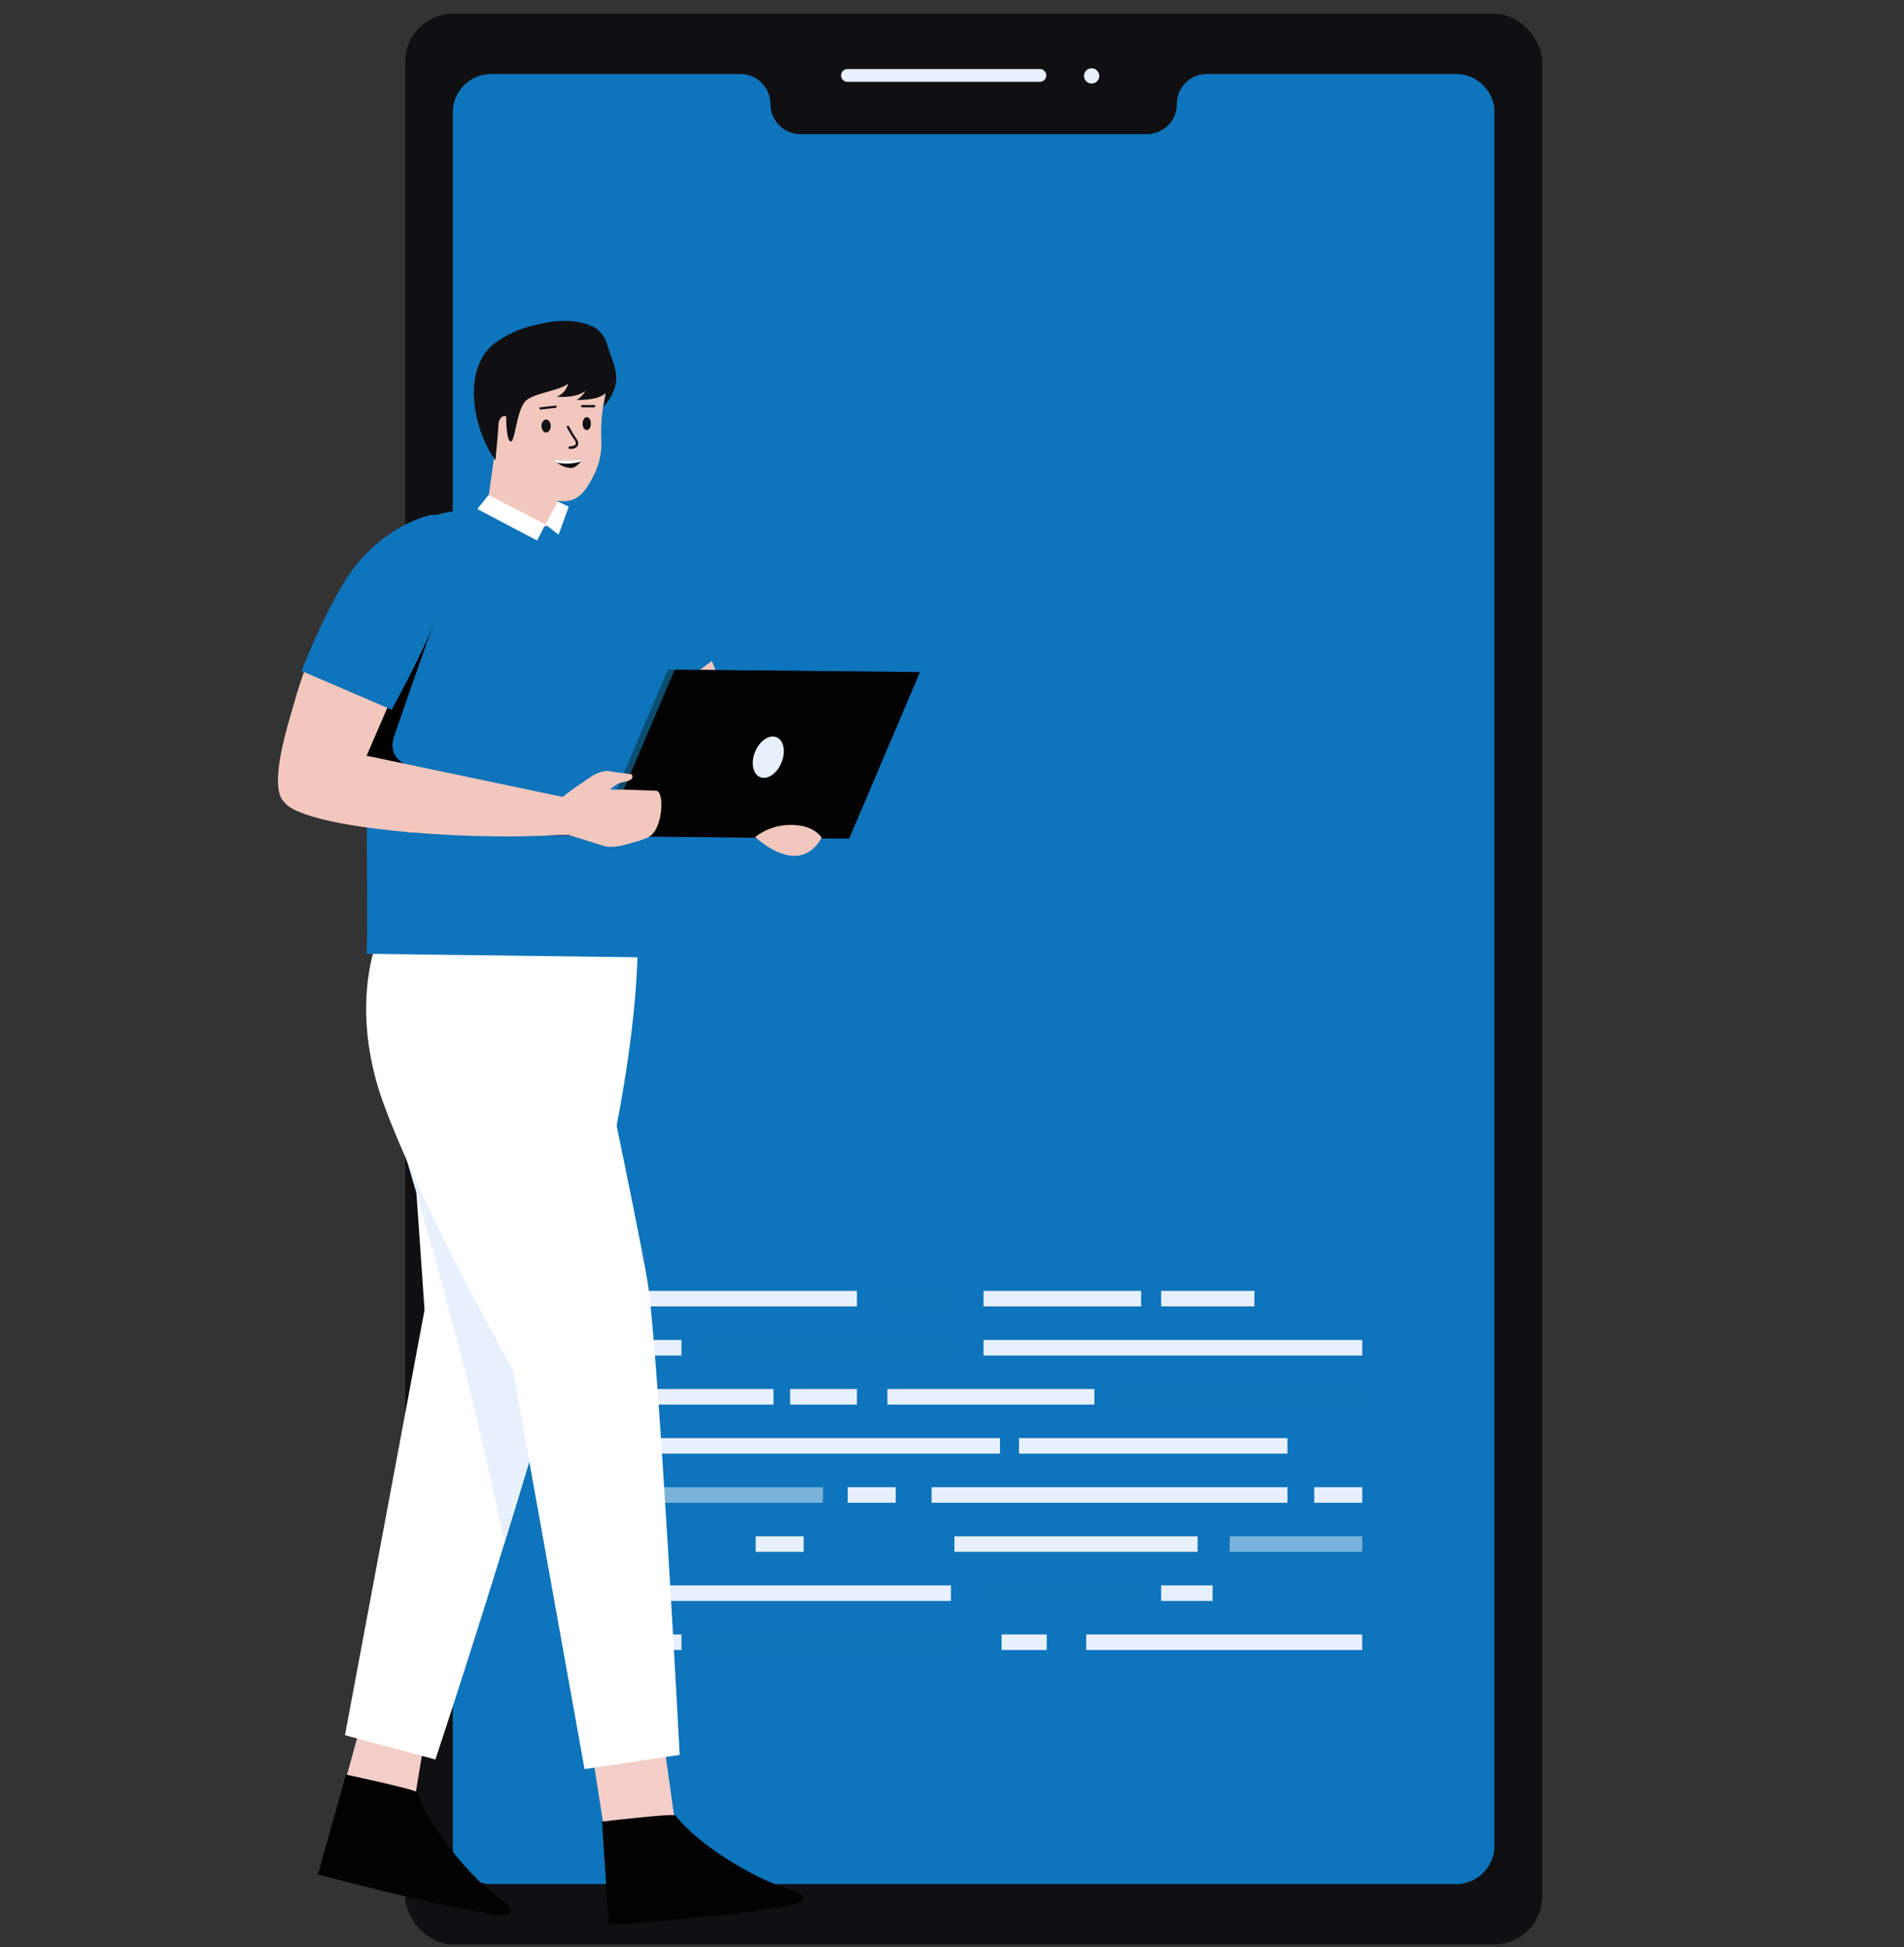
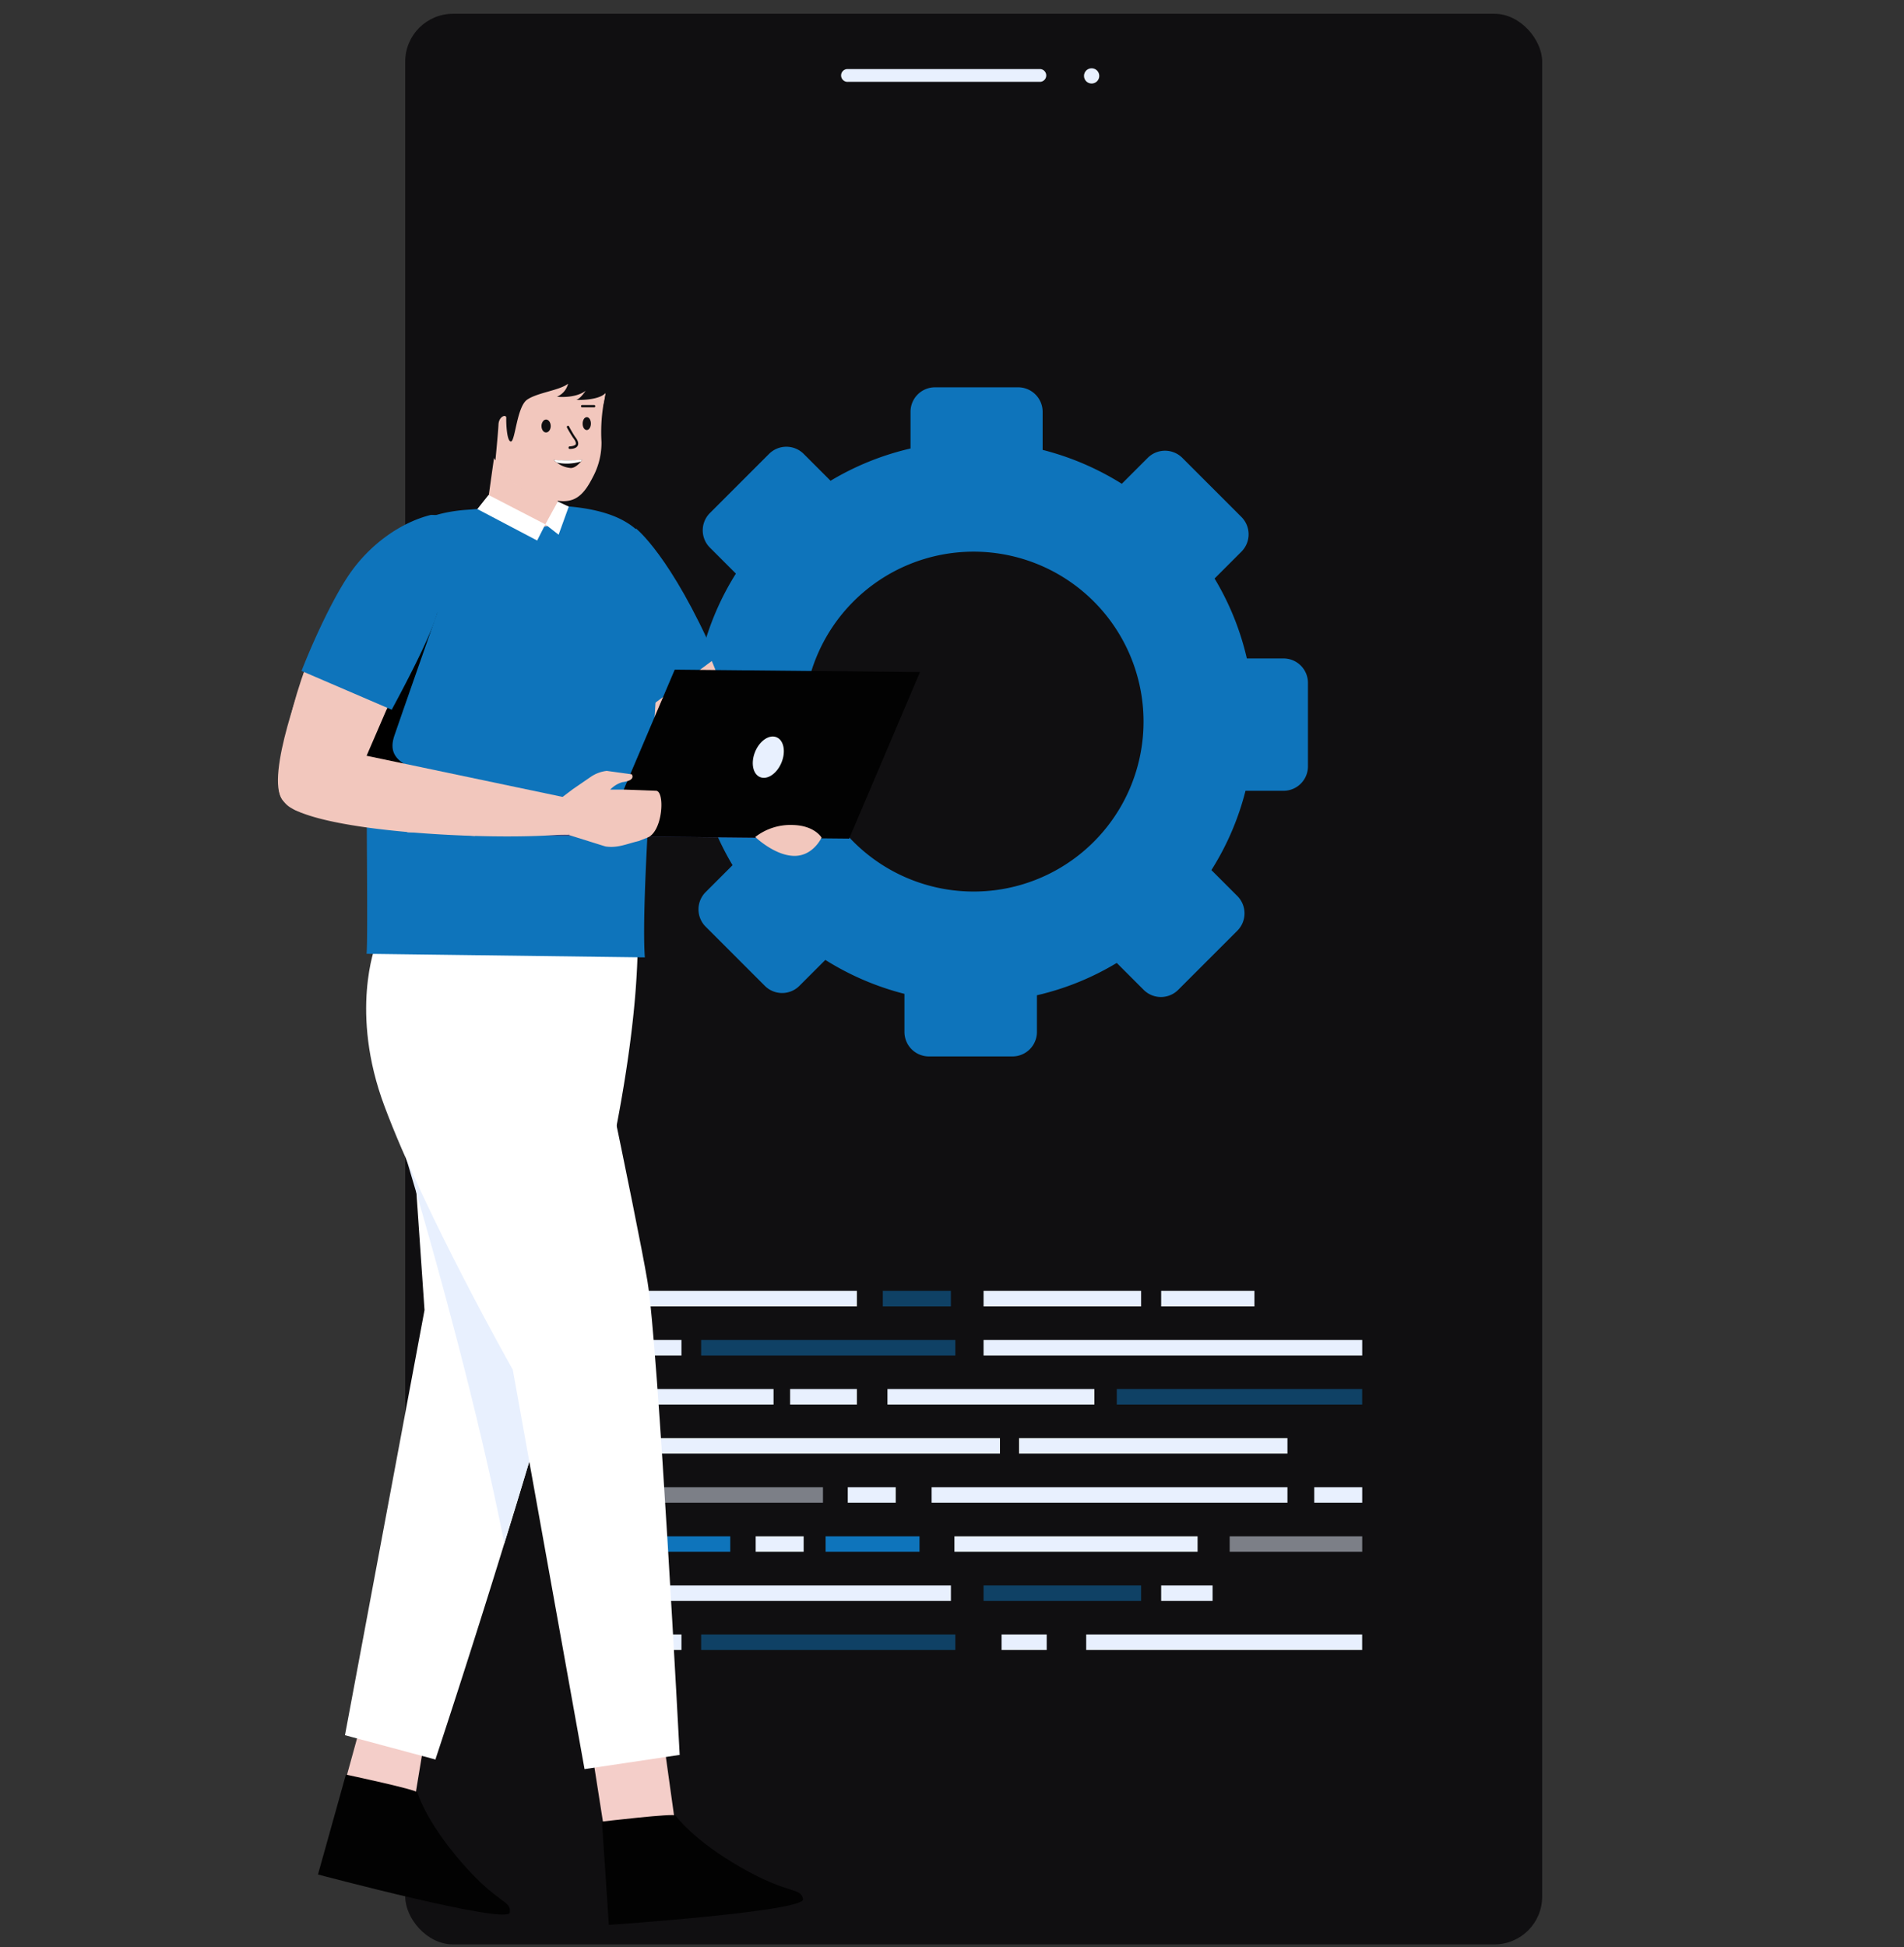
<svg xmlns="http://www.w3.org/2000/svg" viewBox="0 0 354 362">
  <rect x="0" y="0" width="354" height="362" fill="#333333" stroke="none" />
  <defs>
    <style>.f60ff214-4ed8-4e19-bbb3-fec0de17d038{isolation:isolate;}.fa8a5943-3e02-4f26-8e14-d69346def123{fill:#100f11;}.aca88aec-55bc-4fdb-8806-37de5c9f6e0c,.b796fff2-dfe4-4ca8-b31f-02c17b8e0e32,.bbdaaf5e-6fba-4f69-bae8-a895619221a8{fill:#0e74bb;}.b7f83a2d-d3ae-43f1-a520-f68627210630,.e700112c-3d6e-4887-b939-ce2deedd6fee{fill:#e8f0fe;}.aca88aec-55bc-4fdb-8806-37de5c9f6e0c{mix-blend-mode:screen;}.b7f83a2d-d3ae-43f1-a520-f68627210630,.bbdaaf5e-6fba-4f69-bae8-a895619221a8,.e38f507a-8ac4-4e38-9b5b-3ea0f1460586{opacity:0.5;}.b5d38115-9388-40d1-9c9c-f958aaa768c8{fill:#f4cec9;}.b7362577-274a-4f2f-89ac-f1977c60733f{fill:#020202;}.adb1cda0-d74f-4caa-b32c-63d856a33c13{fill:#fff;}.e24435eb-54ad-4578-90c8-36ebe95e2a2b{fill:#f2c7bd;}.e38f507a-8ac4-4e38-9b5b-3ea0f1460586{mix-blend-mode:multiply;}.bc4ac5b2-0fe4-499b-9982-0280cff17235{fill:#444a7c;}.f575b1f4-73a0-4402-93df-033c514a06fa{fill:#0c4d72;}</style>
  </defs>
  <title>saas center image-01</title>
  <g class="f60ff214-4ed8-4e19-bbb3-fec0de17d038">
    <g id="b03784f7-c2c8-4567-a945-ef20518d5630" data-name="Layer 1">
      <rect class="fa8a5943-3e02-4f26-8e14-d69346def123" x="75.34" y="2.56" width="211.39" height="358.89" rx="8.89" />
-       <path class="b796fff2-dfe4-4ca8-b31f-02c17b8e0e32" d="M277.86,20.92V343.08a7.17,7.17,0,0,1-7.16,7.16H91.36a7.17,7.17,0,0,1-7.18-7.16V20.92a7.16,7.16,0,0,1,7.18-7.16h46.29a5.59,5.59,0,0,1,5.59,5.59,5.6,5.6,0,0,0,5.59,5.59h64.38a5.6,5.6,0,0,0,5.6-5.59,5.57,5.57,0,0,1,5.59-5.59h46.3A7.15,7.15,0,0,1,277.86,20.92Z" />
      <path class="e700112c-3d6e-4887-b939-ce2deedd6fee" d="M193.44,15.21H157.68a1.19,1.19,0,1,1,0-2.37h35.76a1.19,1.19,0,0,1,0,2.37Z" />
      <circle class="e700112c-3d6e-4887-b939-ce2deedd6fee" cx="202.96" cy="14.11" r="1.42" />
      <path class="aca88aec-55bc-4fdb-8806-37de5c9f6e0c" d="M238.64,122.4h-6.82a51,51,0,0,0-6-14.86l5-5a4.56,4.56,0,0,0,0-6.43l-11-11a4.56,4.56,0,0,0-6.43,0l-4.82,4.82a51.72,51.72,0,0,0-14.72-6.3V76.53A4.55,4.55,0,0,0,189.37,72H173.83a4.54,4.54,0,0,0-4.54,4.54v6.83a51.36,51.36,0,0,0-14.87,6h0l-5-5a4.56,4.56,0,0,0-6.43,0l-11,11a4.54,4.54,0,0,0,0,6.43l4.83,4.83a51.22,51.22,0,0,0-6.3,14.71h-7.1a4.55,4.55,0,0,0-4.54,4.55v15.54a4.55,4.55,0,0,0,4.54,4.55h6.84a50.5,50.5,0,0,0,5.94,14.85l-5,5a4.54,4.54,0,0,0,0,6.43l11,11a4.54,4.54,0,0,0,6.43,0l4.82-4.82h0a51.52,51.52,0,0,0,14.71,6.31h0v7.08a4.55,4.55,0,0,0,4.54,4.55h15.55a4.55,4.55,0,0,0,4.54-4.55v-6.82h0A50.83,50.83,0,0,0,207.63,179h0l5,5a4.54,4.54,0,0,0,6.43,0l11-11a4.56,4.56,0,0,0,0-6.43l-4.83-4.83h0A51,51,0,0,0,231.57,147h7.07a4.54,4.54,0,0,0,4.54-4.54V126.94A4.54,4.54,0,0,0,238.64,122.4ZM181,165.73a31.59,31.59,0,1,1,31.61-31.59A31.58,31.58,0,0,1,181,165.73Z" />
      <rect class="e700112c-3d6e-4887-b939-ce2deedd6fee" x="118.31" y="239.96" width="41.01" height="2.89" />
      <rect class="bbdaaf5e-6fba-4f69-bae8-a895619221a8" x="164.14" y="239.96" width="12.65" height="2.89" />
      <rect class="e700112c-3d6e-4887-b939-ce2deedd6fee" x="108.79" y="239.96" width="3.47" height="2.89" />
      <rect class="e700112c-3d6e-4887-b939-ce2deedd6fee" x="215.89" y="239.96" width="17.34" height="2.89" />
      <rect class="e700112c-3d6e-4887-b939-ce2deedd6fee" x="182.87" y="239.96" width="29.29" height="2.89" />
      <polygon class="e700112c-3d6e-4887-b939-ce2deedd6fee" points="166.64 294.71 164.14 294.71 118.31 294.71 118.31 297.6 164.14 297.6 166.64 297.6 176.8 297.6 176.8 294.71 166.64 294.71" />
      <rect class="e700112c-3d6e-4887-b939-ce2deedd6fee" x="108.79" y="294.71" width="3.47" height="2.89" />
      <rect class="e700112c-3d6e-4887-b939-ce2deedd6fee" x="215.89" y="294.71" width="9.56" height="2.89" />
      <rect class="bbdaaf5e-6fba-4f69-bae8-a895619221a8" x="182.87" y="294.71" width="29.29" height="2.89" />
      <rect class="e700112c-3d6e-4887-b939-ce2deedd6fee" x="118.31" y="249.09" width="8.39" height="2.89" />
      <rect class="bbdaaf5e-6fba-4f69-bae8-a895619221a8" x="130.36" y="249.09" width="47.26" height="2.89" />
      <rect class="e700112c-3d6e-4887-b939-ce2deedd6fee" x="108.79" y="249.09" width="3.47" height="2.89" />
      <rect class="e700112c-3d6e-4887-b939-ce2deedd6fee" x="182.87" y="249.09" width="70.4" height="2.89" />
      <rect class="e700112c-3d6e-4887-b939-ce2deedd6fee" x="118.31" y="303.83" width="8.39" height="2.89" />
      <rect class="e700112c-3d6e-4887-b939-ce2deedd6fee" x="186.22" y="303.83" width="8.39" height="2.89" />
      <rect class="bbdaaf5e-6fba-4f69-bae8-a895619221a8" x="130.36" y="303.83" width="47.26" height="2.89" />
-       <rect class="e700112c-3d6e-4887-b939-ce2deedd6fee" x="108.79" y="303.83" width="3.47" height="2.89" />
      <rect class="e700112c-3d6e-4887-b939-ce2deedd6fee" x="201.95" y="303.83" width="51.31" height="2.89" />
      <rect class="e700112c-3d6e-4887-b939-ce2deedd6fee" x="118.31" y="258.21" width="25.51" height="2.89" />
      <rect class="e700112c-3d6e-4887-b939-ce2deedd6fee" x="146.9" y="258.21" width="12.42" height="2.89" />
      <rect class="e700112c-3d6e-4887-b939-ce2deedd6fee" x="108.79" y="258.21" width="3.47" height="2.89" />
      <rect class="e700112c-3d6e-4887-b939-ce2deedd6fee" x="165" y="258.21" width="38.47" height="2.89" />
      <rect class="bbdaaf5e-6fba-4f69-bae8-a895619221a8" x="207.64" y="258.21" width="45.62" height="2.89" />
      <rect class="e700112c-3d6e-4887-b939-ce2deedd6fee" x="118.31" y="267.33" width="67.61" height="2.89" />
      <rect class="e700112c-3d6e-4887-b939-ce2deedd6fee" x="108.79" y="267.33" width="3.47" height="2.89" />
      <rect class="e700112c-3d6e-4887-b939-ce2deedd6fee" x="189.46" y="267.33" width="49.91" height="2.89" />
      <rect class="b7f83a2d-d3ae-43f1-a520-f68627210630" x="118.31" y="276.46" width="34.7" height="2.89" />
      <rect class="e700112c-3d6e-4887-b939-ce2deedd6fee" x="108.79" y="276.46" width="3.47" height="2.89" />
      <rect class="e700112c-3d6e-4887-b939-ce2deedd6fee" x="173.21" y="276.46" width="66.16" height="2.89" />
      <rect class="e700112c-3d6e-4887-b939-ce2deedd6fee" x="244.35" y="276.46" width="8.92" height="2.89" />
      <rect class="e700112c-3d6e-4887-b939-ce2deedd6fee" x="157.62" y="276.46" width="8.92" height="2.89" />
      <rect class="b796fff2-dfe4-4ca8-b31f-02c17b8e0e32" x="118.31" y="285.58" width="17.46" height="2.89" />
      <rect class="b796fff2-dfe4-4ca8-b31f-02c17b8e0e32" x="153.5" y="285.58" width="17.46" height="2.89" />
      <rect class="e700112c-3d6e-4887-b939-ce2deedd6fee" x="108.79" y="285.58" width="3.47" height="2.89" />
      <rect class="e700112c-3d6e-4887-b939-ce2deedd6fee" x="177.45" y="285.58" width="45.21" height="2.89" />
      <rect class="b7f83a2d-d3ae-43f1-a520-f68627210630" x="228.63" y="285.58" width="24.64" height="2.89" />
      <rect class="e700112c-3d6e-4887-b939-ce2deedd6fee" x="140.5" y="285.58" width="8.92" height="2.89" />
      <path class="b5d38115-9388-40d1-9c9c-f958aaa768c8" d="M100.61,165.81c-16.3-3-11.61,13.68-11.47,27.46,1,21.82-8.09,47.89-.35,52.6,20.9,11.48,31.11-68.89,25.7-73.81C111.93,169.79,105.92,167.51,100.61,165.81Z" />
      <path class="b5d38115-9388-40d1-9c9c-f958aaa768c8" d="M96.31,242.62c-13.43-14.33-27.66,60.69-27.81,82.54s7.27,8.48,17.32-24.48S101.59,248.25,96.31,242.62Z" />
      <polygon class="b5d38115-9388-40d1-9c9c-f958aaa768c8" points="66.54 322.58 64.41 330.32 77.29 333.31 78.56 325.65 66.54 322.58" />
      <path class="b7362577-274a-4f2f-89ac-f1977c60733f" d="M77.61,333.21s1.44,5.22,8.25,13.05,9.23,6.94,8.92,9.27-35.66-7.08-35.66-7.08l5.19-18.57S77.71,332.72,77.61,333.21Z" />
      <path class="adb1cda0-d74f-4caa-b32c-63d856a33c13" d="M64.14,322.56,81,327.09a.7.7,0,0,0,0-.16c.62-1.87,6.23-18.81,12.76-40,3.11-10,6.41-21,9.49-31.85,2.25-7.9,4.39-15.69,6.24-22.94,1.24-4.88,2.35-9.52,3.28-13.77,8.47-38.57,5.17-52.7,5.17-52.7l-43.87,8,2,28.14L76.1,203,77,215.67l.42,6,1.51,21.86Z" />
      <path class="e700112c-3d6e-4887-b939-ce2deedd6fee" d="M75.51,215.34s.72,2.34,1.89,6.35C81,234,88.92,262.22,93.76,286.91c3.11-10,6.41-21,9.49-31.85-6.07-13.83-16.32-37.47-17-37.47s-6.51-1.29-9.3-1.92Z" />
      <path class="b5d38115-9388-40d1-9c9c-f958aaa768c8" d="M80.67,177.11c-15.86,4.81-3.87,17.39,2.73,29.52,11.16,18.84,15.35,46.05,24.44,46.68,23.95.63-4.78-75.12-11.9-77C92.6,175.47,86.19,176.19,80.67,177.11Z" />
      <path class="b5d38115-9388-40d1-9c9c-f958aaa768c8" d="M112.08,241.93c-17.49-9.2-5.93,66.16,1.21,86.83,8.52,24.62,9.88,9.78,8.23-28.68C120,265.75,119,245.55,112.08,241.93Z" />
      <polygon class="b5d38115-9388-40d1-9c9c-f958aaa768c8" points="110.18 326.4 112.16 339.01 125.35 337.69 123.59 325.08 110.18 326.4" />
      <path class="b7362577-274a-4f2f-89ac-f1977c60733f" d="M125.61,337.5s3.1,4.46,12.16,9.65,11,3.58,11.54,5.87-36.11,4.8-36.11,4.8l-1.28-19.2S125.54,337,125.61,337.5Z" />
      <path class="adb1cda0-d74f-4caa-b32c-63d856a33c13" d="M69.84,175.69s-4.9,12.48,1.64,29.93c7.47,20,23.86,49,23.86,49l13.34,74.24,17.69-2.64s-4-76.22-6-88.1-12.68-62-12.68-62Z" />
      <path class="e24435eb-54ad-4578-90c8-36ebe95e2a2b" d="M114.12,97.09c9.75-.08,29.34,47.85,22.62,49.13C127.91,153,98.5,100.36,114.12,97.09Z" />
      <path class="b796fff2-dfe4-4ca8-b31f-02c17b8e0e32" d="M118.25,98.25s6.47,5,14.82,24.09l-16.55,12.22-11.46-13.11Z" />
      <polygon class="e24435eb-54ad-4578-90c8-36ebe95e2a2b" points="90.05 97.98 98.06 103.93 103.72 98.82 103.68 91.16 92.25 82.3 92.06 83.67 91.48 87.74 90.05 97.98" />
      <g class="e38f507a-8ac4-4e38-9b5b-3ea0f1460586">
        <path class="e24435eb-54ad-4578-90c8-36ebe95e2a2b" d="M91.9,85.07c3.15,6.18,10.38,9.18,11.8,9.6v-1.6L93,83.72a9.2,9.2,0,0,0-1,0Z" />
      </g>
      <path class="e24435eb-54ad-4578-90c8-36ebe95e2a2b" d="M91.28,83.91a16,16,0,0,0,7,7.06c2.31,1.11,4.93,2.62,7.59,2.08,2.35-.48,3.57-2.82,4.56-4.76a13.39,13.39,0,0,0,1.4-6.15,31.2,31.2,0,0,1,.34-6.76c.38-1.78.93-4-.14-5.66C110.69,67.58,99.93,65,99.93,65l-6.31,3.52-4.76,3.19Z" />
      <path class="fa8a5943-3e02-4f26-8e14-d69346def123" d="M109.86,78.75c0,.66-.35,1.2-.78,1.19s-.76-.54-.75-1.2a1.6,1.6,0,0,1,.23-.85.67.67,0,0,1,.54-.34C109.53,77.55,109.87,78.09,109.86,78.75Z" />
      <path class="fa8a5943-3e02-4f26-8e14-d69346def123" d="M102.39,79.2c0,.66-.39,1.19-.87,1.19s-.85-.55-.84-1.21a1.4,1.4,0,0,1,.26-.84.74.74,0,0,1,.6-.35C102,78,102.39,78.54,102.39,79.2Z" />
-       <path class="fa8a5943-3e02-4f26-8e14-d69346def123" d="M100.49,76.13h0l2.8-.31a.21.21,0,1,0,0-.42l-2.8.31a.2.2,0,0,0-.19.23A.21.21,0,0,0,100.49,76.13Z" />
      <path class="fa8a5943-3e02-4f26-8e14-d69346def123" d="M108.23,75.72h0l2.24,0a.21.21,0,0,0,.21-.22.23.23,0,0,0-.22-.21l-2.23,0a.21.21,0,0,0-.21.22A.21.21,0,0,0,108.23,75.72Z" />
      <path class="fa8a5943-3e02-4f26-8e14-d69346def123" d="M105.93,83.45h0c.82,0,1.3-.23,1.49-.62.29-.6-.27-1.33-.45-1.57-.31-.41-1.17-1.94-1.18-2a.21.21,0,0,0-.29-.08.21.21,0,0,0-.08.29c0,.07.88,1.58,1.2,2,.49.64.49,1,.42,1.13s-.5.36-1.13.38a.22.22,0,0,0-.2.23A.21.21,0,0,0,105.93,83.45Z" />
      <path class="fa8a5943-3e02-4f26-8e14-d69346def123" d="M102.92,85.49a5.46,5.46,0,0,0,.62.51,4.91,4.91,0,0,0,2.58,1c.77,0,1.51-.74,1.89-1.19l.24-.32-1.2.07c-.76,0-1.77.06-2.66,0A11.3,11.3,0,0,1,102.92,85.49Z" />
      <path class="adb1cda0-d74f-4caa-b32c-63d856a33c13" d="M102.92,85.49a5.46,5.46,0,0,0,.62.51,9.19,9.19,0,0,0,4.47-.21l.24-.32-1.2.07c-.76,0-1.77.06-2.66,0A11.3,11.3,0,0,1,102.92,85.49Z" />
      <path class="fa8a5943-3e02-4f26-8e14-d69346def123" d="M105.62,71.32a3.54,3.54,0,0,1-2.07,2.43s3.33.39,5.33-1.1c0,0-.94,1.45-1.73,1.69,0,0,4.16.19,5.49-1.33l-.47,2.62s2.43-2.43,2.39-5.37c0-2.08-1-4-1.61-5.94a5.58,5.58,0,0,0-2.28-3.38c-3.33-1.77-7.37-1.48-10.91-.57a20.17,20.17,0,0,0-8,3.59c-6,5-3.69,16.06.35,21.6,0,0,.5-5.07.57-6.64s1.49-2,1.45-1.21.08,4.4.87,4.36,1.09-6.44,3-7.77S104.1,72.57,105.62,71.32Z" />
      <path class="b796fff2-dfe4-4ca8-b31f-02c17b8e0e32" d="M68.15,177.3l51.74.67c-.77-10.81,2.1-46.21,2.45-55.87v0c0-.34,0-.68,0-1,.26-7.8.21-14.16-.45-16.53a11.58,11.58,0,0,0-5.46-7.49c-3.26-2-7.86-2.76-11.56-3-1.5,8.47-13.19.25-13.19.25s-2.79.29-4.8.43c-4.72.32-12.83,1.9-14.42,8.9-.76,3.39-1.64,12.22-2.58,22.21-.52,5.64-1.06,11.66-1.6,17.28C68,146.49,68.47,174.39,68.15,177.3Z" />
      <rect class="bc4ac5b2-0fe4-499b-9982-0280cff17235" x="94.8" y="153.12" width="49" height="2.39" transform="translate(1.53 -1.17) rotate(0.57)" />
-       <polygon class="f575b1f4-73a0-4402-93df-033c514a06fa" points="156.59 155.87 111 155.43 124.17 124.47 169.76 124.92 156.59 155.87" />
      <polygon class="b7362577-274a-4f2f-89ac-f1977c60733f" points="157.88 155.89 112.28 155.44 125.45 124.48 171.05 124.93 157.88 155.89" />
      <ellipse class="e700112c-3d6e-4887-b939-ce2deedd6fee" cx="142.85" cy="140.75" rx="4.01" ry="2.65" transform="translate(-41.76 219.09) rotate(-67.57)" />
      <polyline class="adb1cda0-d74f-4caa-b32c-63d856a33c13" points="103.71 93.23 101.39 97.47 103.86 99.4 105.75 94.17" />
      <polygon class="adb1cda0-d74f-4caa-b32c-63d856a33c13" points="101.39 97.47 90.83 92.01 88.75 94.63 99.87 100.48 101.39 97.47" />
-       <path d="M81.32,113.84s-7.17,20.45-8,22.92-.34,4.47,3.32,6-5.72,4.41-5.9,3.86-12.38-11.05-11.65-11.7S81.32,113.84,81.32,113.84Z" />
+       <path d="M81.32,113.84s-7.17,20.45-8,22.92-.34,4.47,3.32,6-5.72,4.41-5.9,3.86-12.38-11.05-11.65-11.7Z" />
      <path class="e24435eb-54ad-4578-90c8-36ebe95e2a2b" d="M78,100.42c6.53,7.23-17,54.55-22.44,50.38C44.64,148.7,65.17,90.92,78,100.42Z" />
      <path class="e24435eb-54ad-4578-90c8-36ebe95e2a2b" d="M56.87,124.63s-7.73,19.74-4.33,24.1,35.77,6.67,35.77,6.67l1.34-8.89s-22.51-5.38-22.58-5.73,5.41-10.08,5.41-10.08Z" />
      <path class="e24435eb-54ad-4578-90c8-36ebe95e2a2b" d="M51.86,146.51a4.49,4.49,0,0,0,2.36,3.73c10.59,6,57.32,6.52,56,3.24C110.26,151,51.64,134.8,51.86,146.51Z" />
      <polygon class="e24435eb-54ad-4578-90c8-36ebe95e2a2b" points="104.52 148.12 68.16 140.49 72.21 131.11 56.52 124.89 53.37 146.31 75.85 154.72 105.76 155.18 105.76 148.09 104.52 148.12" />
      <path class="e24435eb-54ad-4578-90c8-36ebe95e2a2b" d="M120.27,155.74l-1.55.61c-2.23.52-3.87,1.34-6.14,1l-.78-.24-6-1.88-.35-6.53-.89-.53,1.9-1.44h0l3.42-2.35a6.6,6.6,0,0,1,2.93-1.08l4.65.64s.88,1.13-1.76,1.46a5.15,5.15,0,0,0-2.24,1.38h1.18l1.46,0L122,147C123.67,147.12,123.24,154.76,120.27,155.74Z" />
      <path class="b796fff2-dfe4-4ca8-b31f-02c17b8e0e32" d="M72.83,131.93h0c3.28-6.08,7.41-14.12,8.5-18.07,0,0,7.21-15,1.77-17.48a6.3,6.3,0,0,0-3-.66c-5.55,1.38-11.32,5.42-15.19,11.09-2.58,3.78-6,10.68-8.85,17.91a0,0,0,0,0,0,0Z" />
      <path class="e24435eb-54ad-4578-90c8-36ebe95e2a2b" d="M140.42,155.59s3.5,3.39,7.12,3.51,5.21-3.4,5.21-3.4-1.28-2.24-5.32-2.34A10.67,10.67,0,0,0,140.42,155.59Z" />
    </g>
  </g>
</svg>